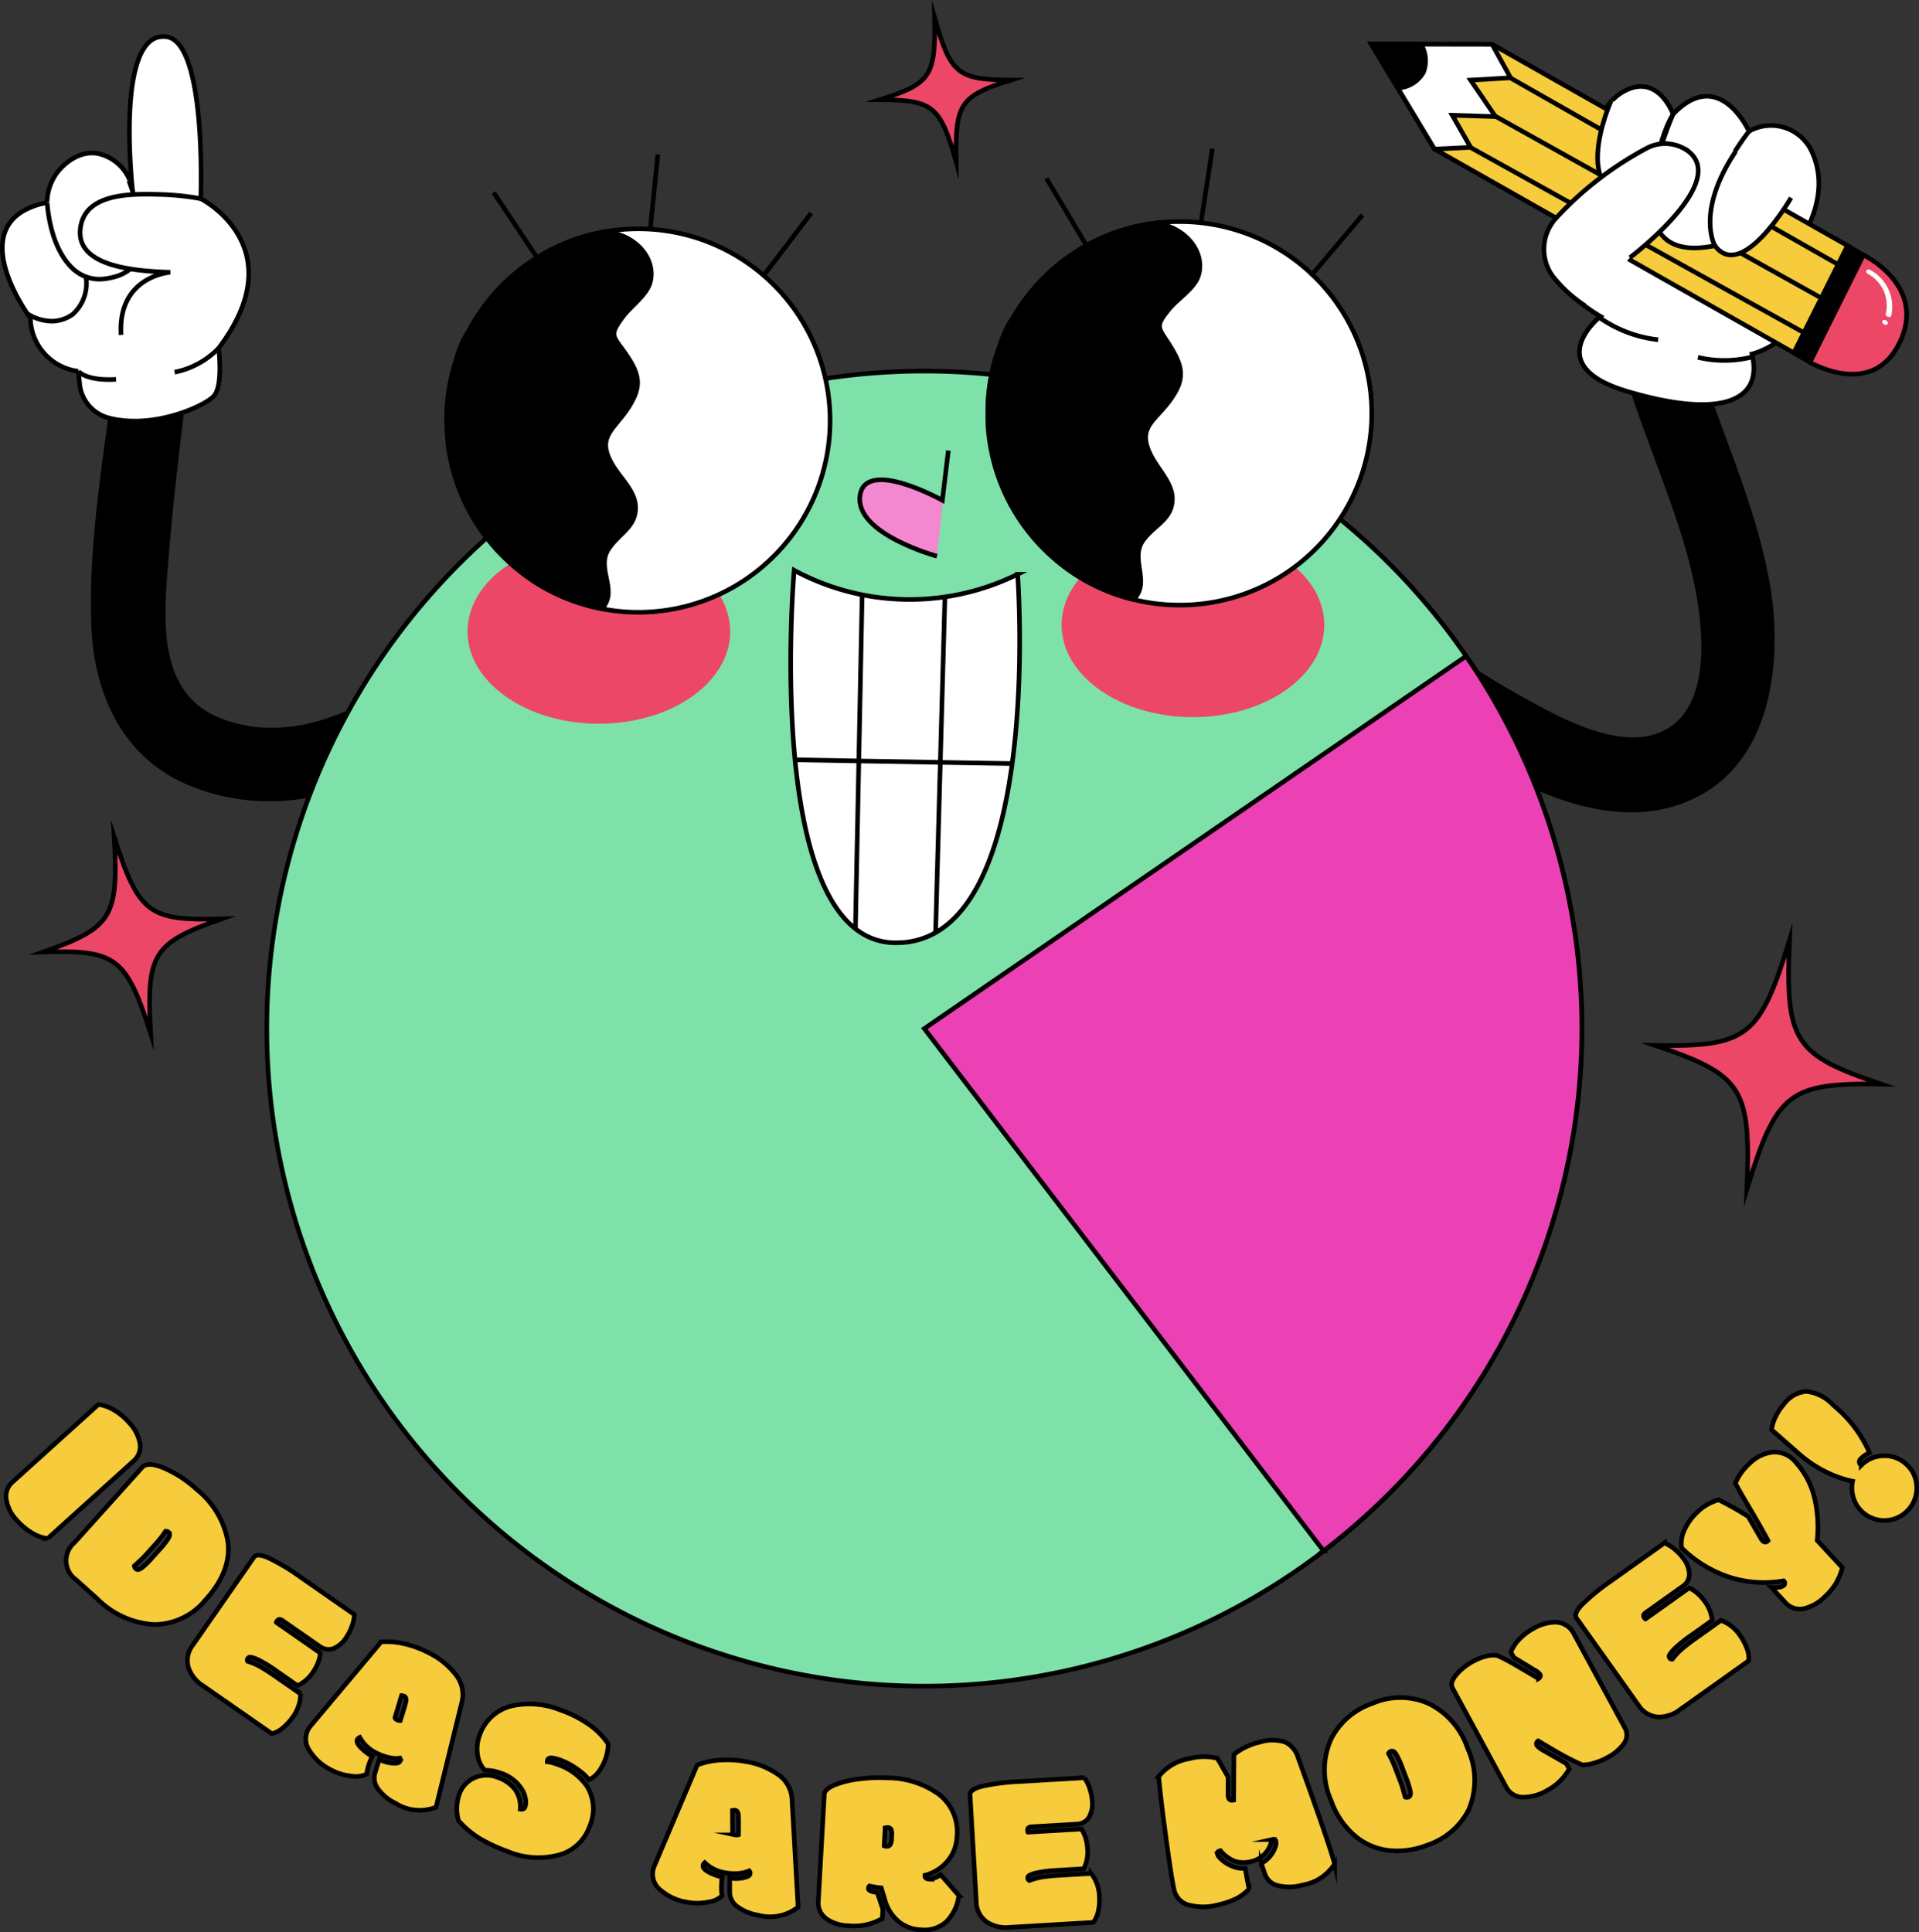
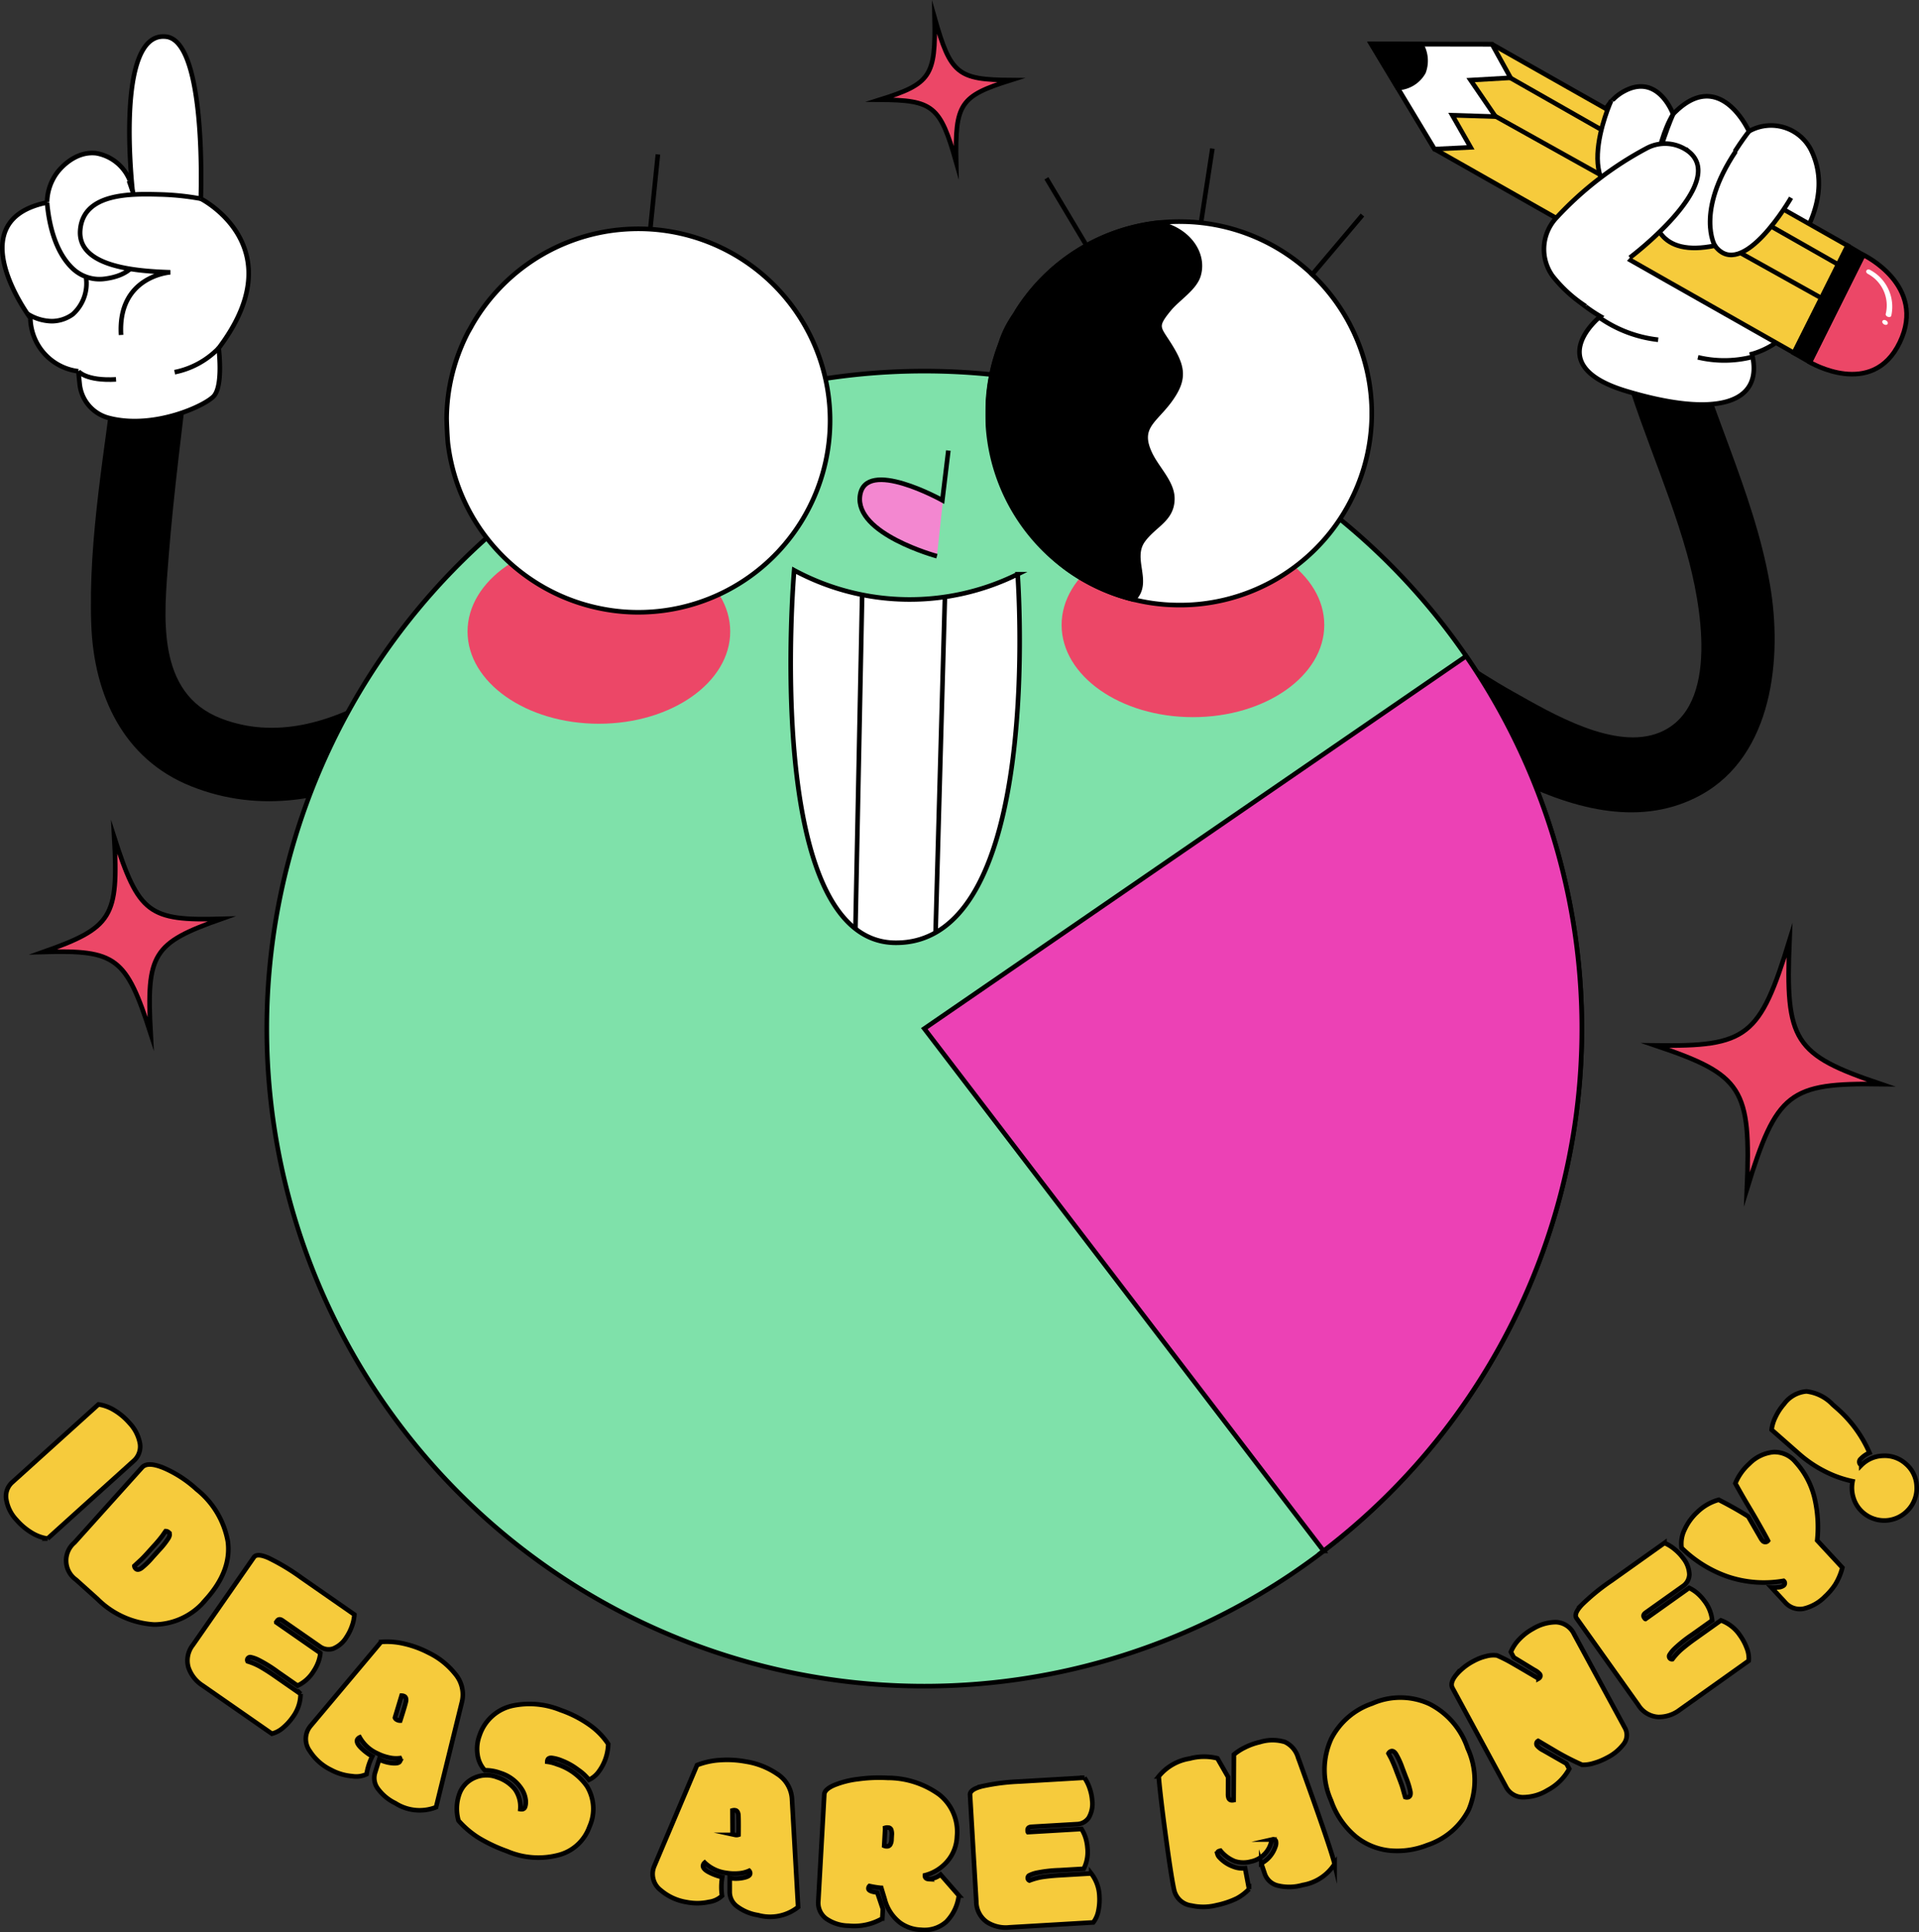
<svg xmlns="http://www.w3.org/2000/svg" width="208.377" height="209.812" viewBox="0 0 208.377 209.812">
  <rect x="0" y="0" width="208.377" height="209.812" fill="#333333" stroke="none" />
  <g transform="translate(-280.566 -270.823)">
    <path d="M295.077,429.464l-9.341,8.435a4.553,4.553,0,0,1-1.61-.564,6.949,6.949,0,0,1-1.771-1.471,4.151,4.151,0,0,1-1.083-2.091,2.028,2.028,0,0,1,.646-2.011l9.34-8.435a4.537,4.537,0,0,1,1.61.565,6.869,6.869,0,0,1,1.763,1.461,4.392,4.392,0,0,1,1.109,2.1A2.078,2.078,0,0,1,295.077,429.464Z" fill="#f6cb3c" stroke="#000" stroke-miterlimit="10" stroke-width="0.5" />
    <path d="M288.825,442.368a2.555,2.555,0,0,1-.171-4.037l7.331-8.154q.618-.689,2.428.078a12.7,12.7,0,0,1,3.513,2.3,9.356,9.356,0,0,1,3.381,5.66q.411,3.188-2.367,6.277a7.288,7.288,0,0,1-5.63,2.737,9.514,9.514,0,0,1-6.192-2.8Zm9.008-3.222a8.422,8.422,0,0,0,1.038-1.319c.15-.275.151-.479.007-.609a.492.492,0,0,0-.326-.129q-.129.18-.337.484a15.064,15.064,0,0,1-1.006,1.192l-.53.59q-.553.615-.834.873c-.186.171-.345.317-.477.44l-.213.2a.5.5,0,0,0,.163.31c.145.131.346.107.605-.07a8.47,8.47,0,0,0,1.2-1.173Z" fill="#f6cb3c" stroke="#000" stroke-miterlimit="10" stroke-width="0.5" />
    <path d="M313.276,442.135l5.771,4.014a4.545,4.545,0,0,1-.3,1.344,5.183,5.183,0,0,1-.566,1.112,2.994,2.994,0,0,1-1.452,1.246,1.609,1.609,0,0,1-1.46-.259l-4.031-2.8c-.246-.172-.437-.16-.572.033l-.056.081a.139.139,0,0,0-.036.094l4.781,3.326a4.058,4.058,0,0,1-.232.995,4.869,4.869,0,0,1-.513.993,4.1,4.1,0,0,1-1.734,1.555l-2.17-1.51a14.581,14.581,0,0,0-2.14-1.319,3.416,3.416,0,0,0-.806-.271.329.329,0,0,0-.29.14.3.3,0,0,0-.013.318,6.931,6.931,0,0,1,1.257.518q.8.451,1.679,1.064l2.81,1.955a4.243,4.243,0,0,1-.83,2.494,5.918,5.918,0,0,1-1.075,1.182,2.978,2.978,0,0,1-1.206.646l-7.491-5.211a3.769,3.769,0,0,1-1.573-1.984,2.727,2.727,0,0,1,.488-2.451l6.616-9.512q.334-.48,1.587.066A23.176,23.176,0,0,1,313.276,442.135Z" fill="#f6cb3c" stroke="#000" stroke-miterlimit="10" stroke-width="0.5" />
    <path d="M319.627,459.483a.555.555,0,0,0-.254.225q-.164.314.317.831a6.01,6.01,0,0,0,1.3,1.008,6.435,6.435,0,0,0-.617,1.931,2.577,2.577,0,0,1-1.554.217,5.866,5.866,0,0,1-2.309-.682,5.666,5.666,0,0,1-2.3-2.039,2.213,2.213,0,0,1-.215-2.286,2.308,2.308,0,0,1,.312-.47l7.641-9.1a8.174,8.174,0,0,1,2.515.2,11.071,11.071,0,0,1,2.661.982,8.281,8.281,0,0,1,2.855,2.275,3.456,3.456,0,0,1,.757,3.014l-2.821,11.478a4.89,4.89,0,0,1-4.424-.44,5.062,5.062,0,0,1-1.858-1.525,1.942,1.942,0,0,1-.339-1.782l.446-1.443a4.021,4.021,0,0,0,1.383.4q.729.076.864-.184a.382.382,0,0,0,.005-.354,3.383,3.383,0,0,1-1.236-.078,5.064,5.064,0,0,1-1.182-.42A4.153,4.153,0,0,1,319.627,459.483Zm4.049-1.908a.678.678,0,0,0,.353.086q.572-1.789.63-2.143c.029-.25-.036-.417-.194-.5a.754.754,0,0,0-.293-.07l-.722,2.4A.42.42,0,0,0,323.676,457.575Z" fill="#f6cb3c" stroke="#000" stroke-miterlimit="10" stroke-width="0.5" />
    <path d="M337.064,467.277c.269.047.441-.034.518-.244a1.714,1.714,0,0,0,.061-.783,2.817,2.817,0,0,0-.313-.965,4.233,4.233,0,0,0-2.419-1.929,4.7,4.7,0,0,0-1.706-.3,3.125,3.125,0,0,1-.79-1.732,4.147,4.147,0,0,1,.222-2.048,4.871,4.871,0,0,1,3.69-3.251,8.943,8.943,0,0,1,5.1.49,12.51,12.51,0,0,1,3.3,1.716,7.829,7.829,0,0,1,1.884,1.972,5.267,5.267,0,0,1-1.075,3.059,2.73,2.73,0,0,1-1.02.831,5.2,5.2,0,0,0-1.191-1.1,7.068,7.068,0,0,0-1.743-.979,4.1,4.1,0,0,0-1.152-.307c-.212,0-.345.072-.4.216a.6.6,0,0,0-.038.207,4.505,4.505,0,0,1,1.067.276,6.3,6.3,0,0,1,3.248,2.391,4.727,4.727,0,0,1,.268,4.383,4.856,4.856,0,0,1-3.15,3.021,8.616,8.616,0,0,1-5.8-.358,17.069,17.069,0,0,1-3.034-1.422,9.99,9.99,0,0,1-2.236-1.895,4.714,4.714,0,0,1,.075-2.848,3.018,3.018,0,0,1,1.666-1.808,3.2,3.2,0,0,1,2.478-.049,4.084,4.084,0,0,1,1.91,1.3A3.284,3.284,0,0,1,337.064,467.277Z" fill="#f6cb3c" stroke="#000" stroke-miterlimit="10" stroke-width="0.5" />
    <path d="M357.086,473.086a.559.559,0,0,0-.177.29q-.063.348.547.7a6,6,0,0,0,1.534.584,6.431,6.431,0,0,0-.023,2.027,2.579,2.579,0,0,1-1.421.664,5.855,5.855,0,0,1-2.408.025,5.683,5.683,0,0,1-2.8-1.274,2.214,2.214,0,0,1-.876-2.122,2.341,2.341,0,0,1,.16-.541l4.635-10.944a8.121,8.121,0,0,1,2.464-.542,11.128,11.128,0,0,1,2.832.158,8.285,8.285,0,0,1,3.4,1.338,3.461,3.461,0,0,1,1.608,2.659l.67,11.8a4.888,4.888,0,0,1-4.358.877,5.068,5.068,0,0,1-2.224-.914,1.942,1.942,0,0,1-.846-1.6l0-1.51a3.989,3.989,0,0,0,1.441-.023c.479-.094.737-.236.772-.428a.383.383,0,0,0-.1-.34,3.371,3.371,0,0,1-1.2.288,5.07,5.07,0,0,1-1.253-.055A4.147,4.147,0,0,1,357.086,473.086Zm3.311-3.012a.682.682,0,0,0,.363-.021q.021-1.878-.026-2.234c-.046-.247-.156-.388-.332-.42a.773.773,0,0,0-.3.02l.014,2.5A.418.418,0,0,0,360.4,470.074Z" fill="#f6cb3c" stroke="#000" stroke-miterlimit="10" stroke-width="0.5" />
    <path d="M382.7,474.383l1.984,2.271a4.913,4.913,0,0,1-1.361,2.852,3.572,3.572,0,0,1-2.764.87,4.085,4.085,0,0,1-2.228-.746,4.671,4.671,0,0,1-1.7-2.584l-.371-1.217a10.423,10.423,0,0,1-1.282-.206.359.359,0,0,0-.112.262q-.02.327.964.444l.6,1.79-.058,1.034a6.1,6.1,0,0,1-3.644.784,4.356,4.356,0,0,1-2.47-.784,2.137,2.137,0,0,1-.832-1.926l.646-11.556q.03-.535,1.043-.985a9.9,9.9,0,0,1,2.625-.67,16.577,16.577,0,0,1,3.2-.132,9.546,9.546,0,0,1,5.621,1.815,5.148,5.148,0,0,1,1.918,4.538,4.37,4.37,0,0,1-1.075,2.74A4.767,4.767,0,0,1,381,474.46c-.015.26.134.4.447.415A2.3,2.3,0,0,0,382.7,474.383Zm-6.122-3.125a.606.606,0,0,0,.278.052.4.4,0,0,0,.363-.163,1.1,1.1,0,0,0,.155-.589l.024-.439a1.389,1.389,0,0,0-.069-.632.36.36,0,0,0-.33-.208.724.724,0,0,0-.325.031,1.228,1.228,0,0,1,0,.208Z" fill="#f6cb3c" stroke="#000" stroke-miterlimit="10" stroke-width="0.5" />
    <path d="M391.3,464.276l7.018-.412a4.6,4.6,0,0,1,.6,1.241,5.249,5.249,0,0,1,.243,1.224,2.994,2.994,0,0,1-.372,1.877,1.61,1.61,0,0,1-1.308.7l-4.9.287c-.3.018-.443.144-.429.38l.006.1a.142.142,0,0,0,.03.1l5.814-.341a4.061,4.061,0,0,1,.433.927,4.869,4.869,0,0,1,.211,1.1,4.091,4.091,0,0,1-.4,2.294l-2.639.156a14.424,14.424,0,0,0-2.5.287,3.39,3.39,0,0,0-.8.285.331.331,0,0,0-.142.289.3.3,0,0,0,.186.258,6.982,6.982,0,0,1,1.309-.37q.906-.138,1.977-.2l3.418-.2a4.254,4.254,0,0,1,.89,2.474,5.988,5.988,0,0,1-.114,1.593,2.974,2.974,0,0,1-.549,1.252l-9.11.535a3.764,3.764,0,0,1-2.463-.588,2.731,2.731,0,0,1-1.132-2.228l-.679-11.567q-.035-.584,1.288-.93A22.916,22.916,0,0,1,391.3,464.276Z" fill="#f6cb3c" stroke="#000" stroke-miterlimit="10" stroke-width="0.5" />
    <path d="M422.014,475.517a5.253,5.253,0,0,1-2.676.064,1.977,1.977,0,0,1-1.449-1.324l-.368-1.09a3.173,3.173,0,0,0,1.522-1.784,1.052,1.052,0,0,0,.076-.58.279.279,0,0,0-.381-.236l-.036.008a.067.067,0,0,1-.044.023,2.869,2.869,0,0,1-2.285,2.374,3.089,3.089,0,0,1-1.716-.036,3.846,3.846,0,0,1-1.564-1.148l-.071.017q-.321.075-.256.348a.874.874,0,0,0,.242.394,3.755,3.755,0,0,0,1.478.968,2.665,2.665,0,0,0,1.28.175l.43,2.264a5.305,5.305,0,0,1-1.344,1.022,9.547,9.547,0,0,1-2.194.733,5.867,5.867,0,0,1-2.725.037,2.2,2.2,0,0,1-1.855-1.618q-.365-1.554-1.18-7.82-.416-3.267-.511-4.585a5.4,5.4,0,0,1,3.35-1.935,5.963,5.963,0,0,1,3.021-.032l1.164,2.03-.007,1.841a1.4,1.4,0,0,0,.033.355c.065.276.256.382.574.316l.03-4.95a5.818,5.818,0,0,1,1.162-.754,7.2,7.2,0,0,1,1.662-.6,4.631,4.631,0,0,1,2.706-.014,2.7,2.7,0,0,1,1.453,1.743q.1.252.31.841,3.252,9.024,3.638,10.672A5.11,5.11,0,0,1,422.014,475.517Z" fill="#f6cb3c" stroke="#000" stroke-miterlimit="10" stroke-width="0.5" />
    <path d="M435.538,471.186a8.848,8.848,0,0,1-4.035.59,6.981,6.981,0,0,1-3.707-1.513,8.826,8.826,0,0,1-2.688-3.909,8.151,8.151,0,0,1,.007-6.71,7.811,7.811,0,0,1,4.441-3.833,7.59,7.59,0,0,1,6.234.041,8.365,8.365,0,0,1,4.138,4.813,8.244,8.244,0,0,1,.114,6.69A7.8,7.8,0,0,1,435.538,471.186Zm-2.7-8.387a8.4,8.4,0,0,0-.7-1.524c-.177-.259-.357-.352-.539-.282a.5.5,0,0,0-.263.232c.068.13.16.3.278.519a15.277,15.277,0,0,1,.6,1.439l.284.74q.3.774.4,1.139t.175.624c.027.1.054.188.082.282a.5.5,0,0,0,.35,0c.182-.07.253-.261.212-.571a8.453,8.453,0,0,0-.5-1.6Z" fill="#f6cb3c" stroke="#000" stroke-miterlimit="10" stroke-width="0.5" />
    <path d="M444.1,464.854l-5.815-10.734q-.3-.557.392-1.411a6.266,6.266,0,0,1,1.9-1.51,5.562,5.562,0,0,1,1.381-.533,2.94,2.94,0,0,1,1.156-.079,15.091,15.091,0,0,1,1.419.7q.678.381,3.1,1.812a.4.4,0,0,0,.174-.191.31.31,0,0,0-.029-.283,1.848,1.848,0,0,0-.6-.46l-2.236-1.365-.319-.59a4.439,4.439,0,0,1,.951-1.416,6.1,6.1,0,0,1,1.484-1.123,4.871,4.871,0,0,1,2.463-.7,2.27,2.27,0,0,1,1.973,1.314l5.5,10.144a1.585,1.585,0,0,1-.153,1.815,5.132,5.132,0,0,1-1.8,1.46,6.9,6.9,0,0,1-1.436.584,3.8,3.8,0,0,1-1.243.175,27.961,27.961,0,0,1-2.694-1.367l-2.079-1.229a.353.353,0,0,0-.131.5,2.075,2.075,0,0,0,.688.528l2.512,1.439.307.567a5.745,5.745,0,0,1-2.366,2.322,5.116,5.116,0,0,1-2.75.756A2.058,2.058,0,0,1,444.1,464.854Z" fill="#f6cb3c" stroke="#000" stroke-miterlimit="10" stroke-width="0.5" />
    <path d="M455.577,442.447l5.727-4.076a4.575,4.575,0,0,1,1.165.734,5.146,5.146,0,0,1,.856.908,2.991,2.991,0,0,1,.682,1.787,1.6,1.6,0,0,1-.737,1.287l-4,2.847q-.367.261-.163.549l.057.079c.028.04.053.062.076.066l4.745-3.377a4.1,4.1,0,0,1,.859.556,4.893,4.893,0,0,1,.762.818,4.1,4.1,0,0,1,.877,2.157l-2.154,1.533a14.594,14.594,0,0,0-1.964,1.569,3.381,3.381,0,0,0-.527.667.328.328,0,0,0,.033.32.3.3,0,0,0,.294.12,7.01,7.01,0,0,1,.913-1.008q.695-.6,1.568-1.22l2.789-1.985A4.253,4.253,0,0,1,469.5,448.4a5.965,5.965,0,0,1,.75,1.411,2.969,2.969,0,0,1,.2,1.353l-7.435,5.292a3.769,3.769,0,0,1-2.4.81,2.73,2.73,0,0,1-2.142-1.287l-6.719-9.44q-.339-.477.6-1.472A23.166,23.166,0,0,1,455.577,442.447Z" fill="#f6cb3c" stroke="#000" stroke-miterlimit="10" stroke-width="0.5" />
    <path d="M474.247,442.994a.319.319,0,0,0-.006-.509,12.375,12.375,0,0,1-6.005-.436,13.388,13.388,0,0,1-5.072-3.142,3.458,3.458,0,0,1,.35-2.034,5.962,5.962,0,0,1,1.352-1.848,5.4,5.4,0,0,1,2.328-1.34q1.75.887,3.206,1.814l1.349,2.338a1.327,1.327,0,0,0,.2.283.378.378,0,0,0,.6.007q-.207-.438-1.4-2.52-.307-.528-.866-1.465T469,431.9a5.856,5.856,0,0,1,1.514-2.131,4.257,4.257,0,0,1,2.614-1.264,2.974,2.974,0,0,1,2.419,1.089,8.827,8.827,0,0,1,2.129,4.238,13.842,13.842,0,0,1,.214,4.268l2.73,2.951a6.64,6.64,0,0,1-.774,1.837,7.012,7.012,0,0,1-1.106,1.3,4.781,4.781,0,0,1-2.371,1.331,2.112,2.112,0,0,1-1.989-.733l-1.456-1.574a5.821,5.821,0,0,0,.738-.027A1.038,1.038,0,0,0,474.247,442.994Z" fill="#f6cb3c" stroke="#000" stroke-miterlimit="10" stroke-width="0.5" />
    <path d="M483.57,428.583a2.826,2.826,0,0,0-.951.656.416.416,0,0,0,.016.664l.037.032a3.466,3.466,0,0,1,2.391-1.028,3.419,3.419,0,0,1,2.465.887,3.352,3.352,0,0,1,1.159,2.4,3.445,3.445,0,0,1-.882,2.55,3.513,3.513,0,0,1-4.943.324,3.417,3.417,0,0,1-1.023-1.557,3.636,3.636,0,0,1-.109-1.841,12.018,12.018,0,0,1-2.959-1.045,13.218,13.218,0,0,1-2.851-1.924l-2.982-2.624a4.3,4.3,0,0,1,.429-1.391,6.035,6.035,0,0,1,.92-1.4,3.353,3.353,0,0,1,2.433-1.373,4.686,4.686,0,0,1,2.863,1.441l.585.515A13.583,13.583,0,0,1,483.57,428.583Z" fill="#f6cb3c" stroke="#000" stroke-miterlimit="10" stroke-width="0.5" />
    <path d="M290.478,338.688c-.358-9.556,1.567-19.364,2.644-28.832.581-5.108,8.673-5.131,8.084.047-.813,7.151-1.775,14.29-2.334,21.468-.485,6.234-1.469,14.722,5.734,17.483,11.6,4.446,24.057-6.927,31.284-14.346,3.638-3.734,9.384,1.95,5.754,5.677-9.845,10.108-25.259,22.055-40.348,16.01C293.925,353.243,290.762,346.259,290.478,338.688Z" />
    <path d="M294.976,291.668s-2.044-17.565,3.648-16.859c4.411.547,3.744,17.589,3.744,17.589s10.273,5.2,1.942,16.234c0,0,.5,3.9-.472,5.139-.81,1.034-6.587,3.764-11.548,2.412a4.247,4.247,0,0,1-3.075-3.676l-.14-1.368a5.932,5.932,0,0,1-5.212-5.783s-7.936-10.565,1.814-12.543a5.571,5.571,0,0,1,1.077-3.225c.2-.272,1.867-2.418,4.286-2.12A4.819,4.819,0,0,1,294.976,291.668Z" fill="#fff" stroke="#000" stroke-miterlimit="10" stroke-width="0.5" />
    <path d="M285.676,292.812c.207,2.432.906,5.318,2.692,7.081a4.236,4.236,0,0,0,3.621,1.2c1.713-.231,3.293-.945,3.694-2.74.561-2.516-.262-5.537-1.115-7.9" fill="#fff" stroke="#000" stroke-miterlimit="10" stroke-width="0.5" />
    <path d="M283.561,304.906a5.094,5.094,0,0,0,2.643.794,3.906,3.906,0,0,0,2.266-.753,4.49,4.49,0,0,0,1.451-3.906" fill="#fff" stroke="#000" stroke-miterlimit="10" stroke-width="0.5" />
    <path d="M302.367,292.4a28.379,28.379,0,0,0-4.495-.462c-3.051-.078-8.225-.188-8.591,3.817-.359,3.927,5.64,4.51,9.781,4.635,0,0-5.741.391-5.351,6.808" fill="#fff" stroke="#000" stroke-miterlimit="10" stroke-width="0.5" />
    <path d="M289.075,311.139s.816,1.07,4.091.881" fill="#fff" stroke="#000" stroke-miterlimit="10" stroke-width="0.5" />
    <path d="M299.529,311.237a9.141,9.141,0,0,0,4.78-2.605" fill="#fff" stroke="#000" stroke-miterlimit="10" stroke-width="0.5" />
    <path d="M431.84,337.323c4.31,2.992,8.543,6.085,13.127,8.655,4.078,2.287,10.975,6.4,15.842,4.372,6.651-2.769,4.374-14.282,2.923-19.446-2.217-7.888-5.859-15.312-7.754-23.3-1.188-5,6.381-7.862,7.58-2.811,2.385,10.049,7.427,19.273,9.2,29.5,1.369,7.916.34,18.546-7.5,22.856-12.579,6.913-28.908-6.913-38.613-13.649C422.361,340.539,427.6,334.376,431.84,337.323Z" />
    <path d="M453.7,291.88s-1.373-8.558,3.13-11.1c3.778-2.133,5.413,2.438,5.413,2.438,5.06-5.272,8.237,1.865,8.237,1.865l.1-.057a4.87,4.87,0,0,1,6.637,2.078c2.867,5.8-2.467,11.652-2.467,11.652,4.338,8.483-3.944,10.508-3.944,10.508,1.346,5.564-4.161,6.876-13.639,4.029s-2.816-8.114-2.816-8.114C444.307,299.3,451.223,290.7,453.7,291.88Z" fill="#fff" stroke="#000" stroke-miterlimit="10" stroke-width="0.5" />
    <path d="M470.822,309.584a12.281,12.281,0,0,1-5.884.039" fill="none" stroke="#000" stroke-miterlimit="10" stroke-width="0.5" />
    <path d="M460.621,307.717a13.825,13.825,0,0,1-6.508-2.5" fill="none" stroke="#000" stroke-miterlimit="10" stroke-width="0.5" />
    <path d="M475.391,309.159l5.8-11.658-9.65-5.467-4.027-2.281L464.7,288.16l-22.114-12.527-7.71-.008-5.4-.009q1.432,2.381,2.865,4.761v0l4,6.636,22.482,12.75,2.814,1.6,4.027,2.281Z" fill="#f6cb3c" stroke="#000" stroke-miterlimit="10" stroke-width="0.5" />
    <path d="M442.585,275.634l2.01,3.637-4.344.251,2.708,3.963-4.691-.148,1.991,3.485-3.923.191-6.862-11.4Z" fill="#fff" stroke="#000" stroke-miterlimit="10" stroke-width="0.5" />
    <path d="M434.872,275.623a3.529,3.529,0,0,1,.27,3.031,3.363,3.363,0,0,1-2.8,1.724l-2.868-4.763Z" stroke="#000" stroke-miterlimit="10" stroke-width="0.5" />
    <line x2="35.584" y2="20.257" transform="translate(444.511 279.249)" fill="none" stroke="#000" stroke-miterlimit="10" stroke-width="0.5" />
    <line x2="35.467" y2="19.784" transform="translate(442.8 283.365)" fill="none" stroke="#000" stroke-miterlimit="10" stroke-width="0.5" />
-     <line x2="36.35" y2="20.19" transform="translate(440.148 286.786)" fill="none" stroke="#000" stroke-miterlimit="10" stroke-width="0.5" />
    <path d="M482.892,298.5s6.941,3.3,3.965,9.5-9.762,2.161-9.762,2.161Z" fill="#ec4767" stroke="#000" stroke-miterlimit="10" stroke-width="0.5" />
    <path d="M485.337,304.885a3.891,3.891,0,0,0-1.958-4.328c-.359-.209-.092-.626.266-.417a4.523,4.523,0,0,1,2.288,4.968C485.832,305.413,485.235,305.191,485.337,304.885Z" fill="#fff" />
    <path d="M484.984,305.663c.171-.268.716.077.545.346S484.813,305.931,484.984,305.663Z" fill="#fff" />
    <path d="M481.188,297.5l-5.841,11.648,1.728.994,5.817-11.624Z" stroke="#000" stroke-miterlimit="10" stroke-width="0.5" />
    <path d="M475.05,292.3s-5.3,9.2-8.275,5.2,3.707-12.421,3.707-12.421" fill="#fff" stroke="#000" stroke-miterlimit="10" stroke-width="0.5" />
    <path d="M455.524,281.735s-5.394,11.882,4.411,10.714c0,0,.255-5.823,2.309-9.233,0,0-7.519,16.743,4.53,14.285,0,0-2.133-3.648,2.264-10.246" fill="#fff" stroke="#000" stroke-miterlimit="10" stroke-width="0.5" />
    <path d="M457.549,298.8s10.626-8,6.442-11.474a4.239,4.239,0,0,0-4.566-.433,36.947,36.947,0,0,0-9.856,7.581,4.992,4.992,0,0,0-.428,6.3,14.978,14.978,0,0,0,3.61,3.3" fill="#fff" stroke="#000" stroke-miterlimit="10" stroke-width="0.5" />
    <path d="M309.536,382.52a71.4,71.4,0,1,0,71.4-71.4A71.4,71.4,0,0,0,309.536,382.52Z" fill="#7fe1aa" stroke="#000" stroke-miterlimit="10" stroke-width="0.5" />
    <path d="M380.933,382.52l43.354,56.712a71.377,71.377,0,0,0,15.482-97.157Z" fill="#ec41b5" stroke="#000" stroke-miterlimit="10" stroke-width="0.5" />
    <ellipse cx="14.261" cy="10.012" rx="14.261" ry="10.012" transform="translate(395.842 328.674)" fill="#ec4767" />
    <ellipse cx="14.261" cy="10.012" rx="14.261" ry="10.012" transform="translate(331.335 329.389)" fill="#ec4767" />
    <path d="M387.854,314.3c-.025.322-.043,2.279.005,2.923a20.818,20.818,0,0,0,15.766,18.693,20.492,20.492,0,0,0,4.549.606,20.82,20.82,0,1,0,.9-41.63,21.42,21.42,0,0,0-2.679.11,20.805,20.805,0,0,0-15.415,9.65v.01c-.107.165-.215.341-.321.506A20.694,20.694,0,0,0,387.854,314.3Z" fill="#fff" stroke="#000" stroke-miterlimit="10" stroke-width="0.5" />
    <path d="M387.893,314.306a21.344,21.344,0,0,0,8.5,18.249,20.192,20.192,0,0,0,1.856,1.207,20.66,20.66,0,0,0,5.38,2.158c1.933-1.835-.4-4.354,1.035-6.392,1.2-1.69,3.139-2.245,3.2-4.463.058-1.785-1.6-3.275-2.394-4.917-1.565-3.232.875-3.673,2.621-6.592,1.118-1.856.757-3.135-.376-5.011-1.317-2.172-1.864-2.123-.228-4.119.978-1.2,2.776-2.255,3.219-3.692.619-2.058-.678-4.326-3.159-5.306-.377-.15-.765-.29-1.145-.421a20.793,20.793,0,0,0-15.416,9.659,1.384,1.384,0,0,1-.321.506,10.348,10.348,0,0,0-1.5,3.133A20,20,0,0,0,387.893,314.306Z" stroke="#000" stroke-miterlimit="10" stroke-width="0.5" />
    <line x2="4.513" y2="7.568" transform="translate(394.193 290.186)" fill="none" stroke="#000" stroke-miterlimit="10" stroke-width="0.5" />
    <line x1="1.234" y2="8.027" transform="translate(410.981 286.958)" fill="none" stroke="#000" stroke-miterlimit="10" stroke-width="0.5" />
    <line x1="5.614" y2="6.638" transform="translate(422.896 294.175)" fill="none" stroke="#000" stroke-miterlimit="10" stroke-width="0.5" />
    <path d="M329.064,316.139c-.009.323.073,2.278.153,2.919a20.818,20.818,0,0,0,16.7,17.868,20.454,20.454,0,0,0,4.574.374,20.819,20.819,0,0,0-1.219-41.621,21.5,21.5,0,0,0-2.67.246,20.809,20.809,0,0,0-14.9,10.42v.01c-.1.171-.2.351-.3.522A20.7,20.7,0,0,0,329.064,316.139Z" fill="#fff" stroke="#000" stroke-miterlimit="10" stroke-width="0.5" />
-     <path d="M329.1,316.14a21.343,21.343,0,0,0,9.412,17.794,20.152,20.152,0,0,0,1.915,1.111,20.648,20.648,0,0,0,5.483,1.882c1.837-1.931-.62-4.328.708-6.436,1.111-1.748,3.021-2.4,2.964-4.619-.033-1.785-1.764-3.19-2.641-4.789-1.727-3.148.687-3.713,2.283-6.717,1.023-1.91.6-3.17-.63-4.986-1.426-2.1-1.969-2.026-.437-4.1.916-1.25,2.658-2.393,3.027-3.851.514-2.087-.9-4.286-3.424-5.139-.385-.13-.779-.251-1.165-.362a20.8,20.8,0,0,0-14.906,10.43,1.377,1.377,0,0,1-.3.522,10.352,10.352,0,0,0-1.338,3.2A20.02,20.02,0,0,0,329.1,316.14Z" stroke="#000" stroke-miterlimit="10" stroke-width="0.5" />
-     <line x2="4.891" y2="7.329" transform="translate(334.169 291.731)" fill="none" stroke="#000" stroke-miterlimit="10" stroke-width="0.5" />
    <line x1="0.824" y2="8.08" transform="translate(351.18 287.591)" fill="none" stroke="#000" stroke-miterlimit="10" stroke-width="0.5" />
-     <line x1="5.269" y2="6.915" transform="translate(363.375 293.971)" fill="none" stroke="#000" stroke-miterlimit="10" stroke-width="0.5" />
    <path d="M366.8,332.751s-3.5,40.193,10.906,40.446c16.395.289,13.359-40.018,13.359-40.018a26.433,26.433,0,0,1-24.265-.428Z" fill="#fff" stroke="#000" stroke-miterlimit="10" stroke-width="0.5" />
    <path d="M374.184,335.4l-.362,18.06-.368,18.207v.016" fill="none" stroke="#000" stroke-miterlimit="10" stroke-width="0.5" />
    <path d="M383.17,335.653l-.5,17.956-.512,18.478" fill="none" stroke="#000" stroke-miterlimit="10" stroke-width="0.5" />
-     <path d="M366.895,353.329l6.927.127,8.849.153,7.805.13" fill="none" stroke="#000" stroke-miterlimit="10" stroke-width="0.5" />
    <path d="M383.544,319.747l-.652,5.4s-8.365-4.66-8.942-.5,8.354,6.571,8.354,6.571" fill="#f387d0" stroke="#000" stroke-miterlimit="10" stroke-width="0.5" />
    <path d="M285.279,374.194c7.912-.223,8.979.589,11.646,8.854-.479-8.672.226-9.813,7.69-12.446-7.912.223-8.979-.589-11.646-8.854C293.448,370.42,292.743,371.561,285.279,374.194Z" fill="#ec4767" stroke="#000" stroke-miterlimit="10" stroke-width="0.5" />
    <path d="M460.309,384.346c9.486,3.2,10.4,4.627,9.946,15.6,3.225-10.5,4.561-11.546,14.57-11.4-9.486-3.2-10.4-4.627-9.946-15.6C471.654,383.442,470.318,384.488,460.309,384.346Z" fill="#ec4767" stroke="#000" stroke-miterlimit="10" stroke-width="0.5" />
    <path d="M376.109,281.651c5.788.04,6.548.661,8.284,6.77-.128-6.35.417-7.166,5.94-8.9-5.788-.04-6.548-.661-8.284-6.77C382.176,279.1,381.631,279.919,376.109,281.651Z" fill="#ec4767" stroke="#000" stroke-miterlimit="10" stroke-width="0.5" />
  </g>
</svg>